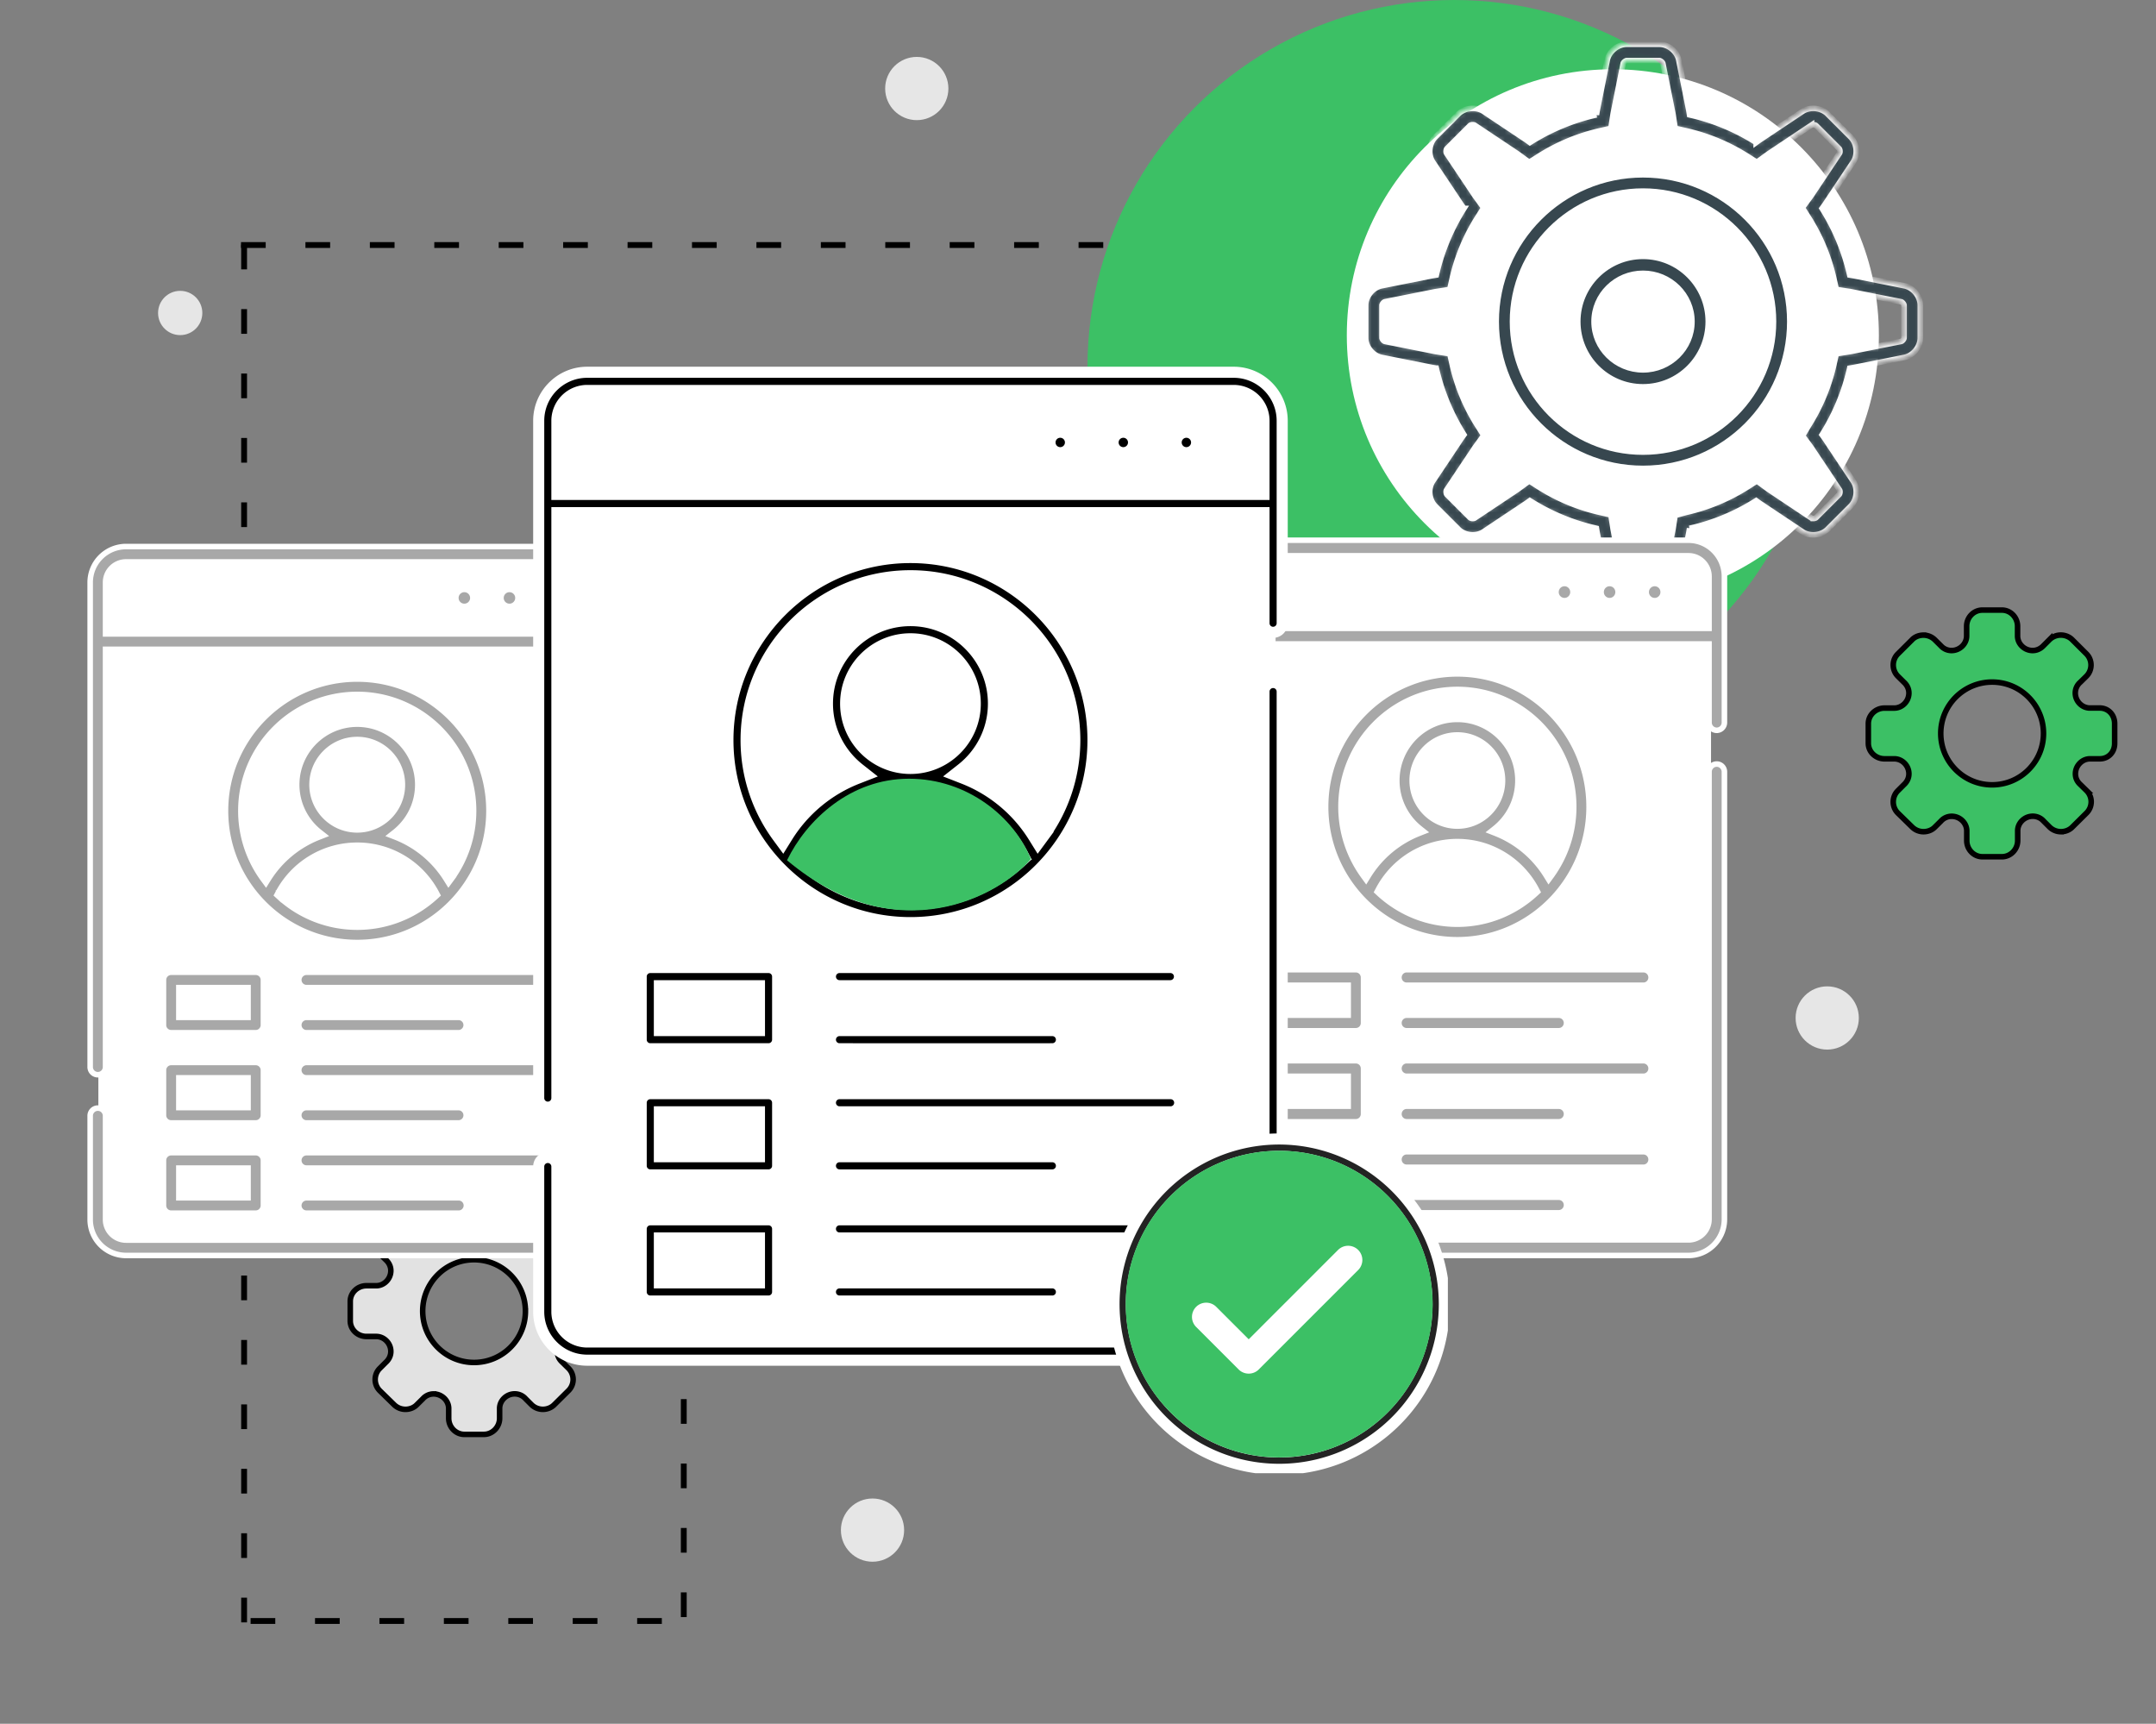
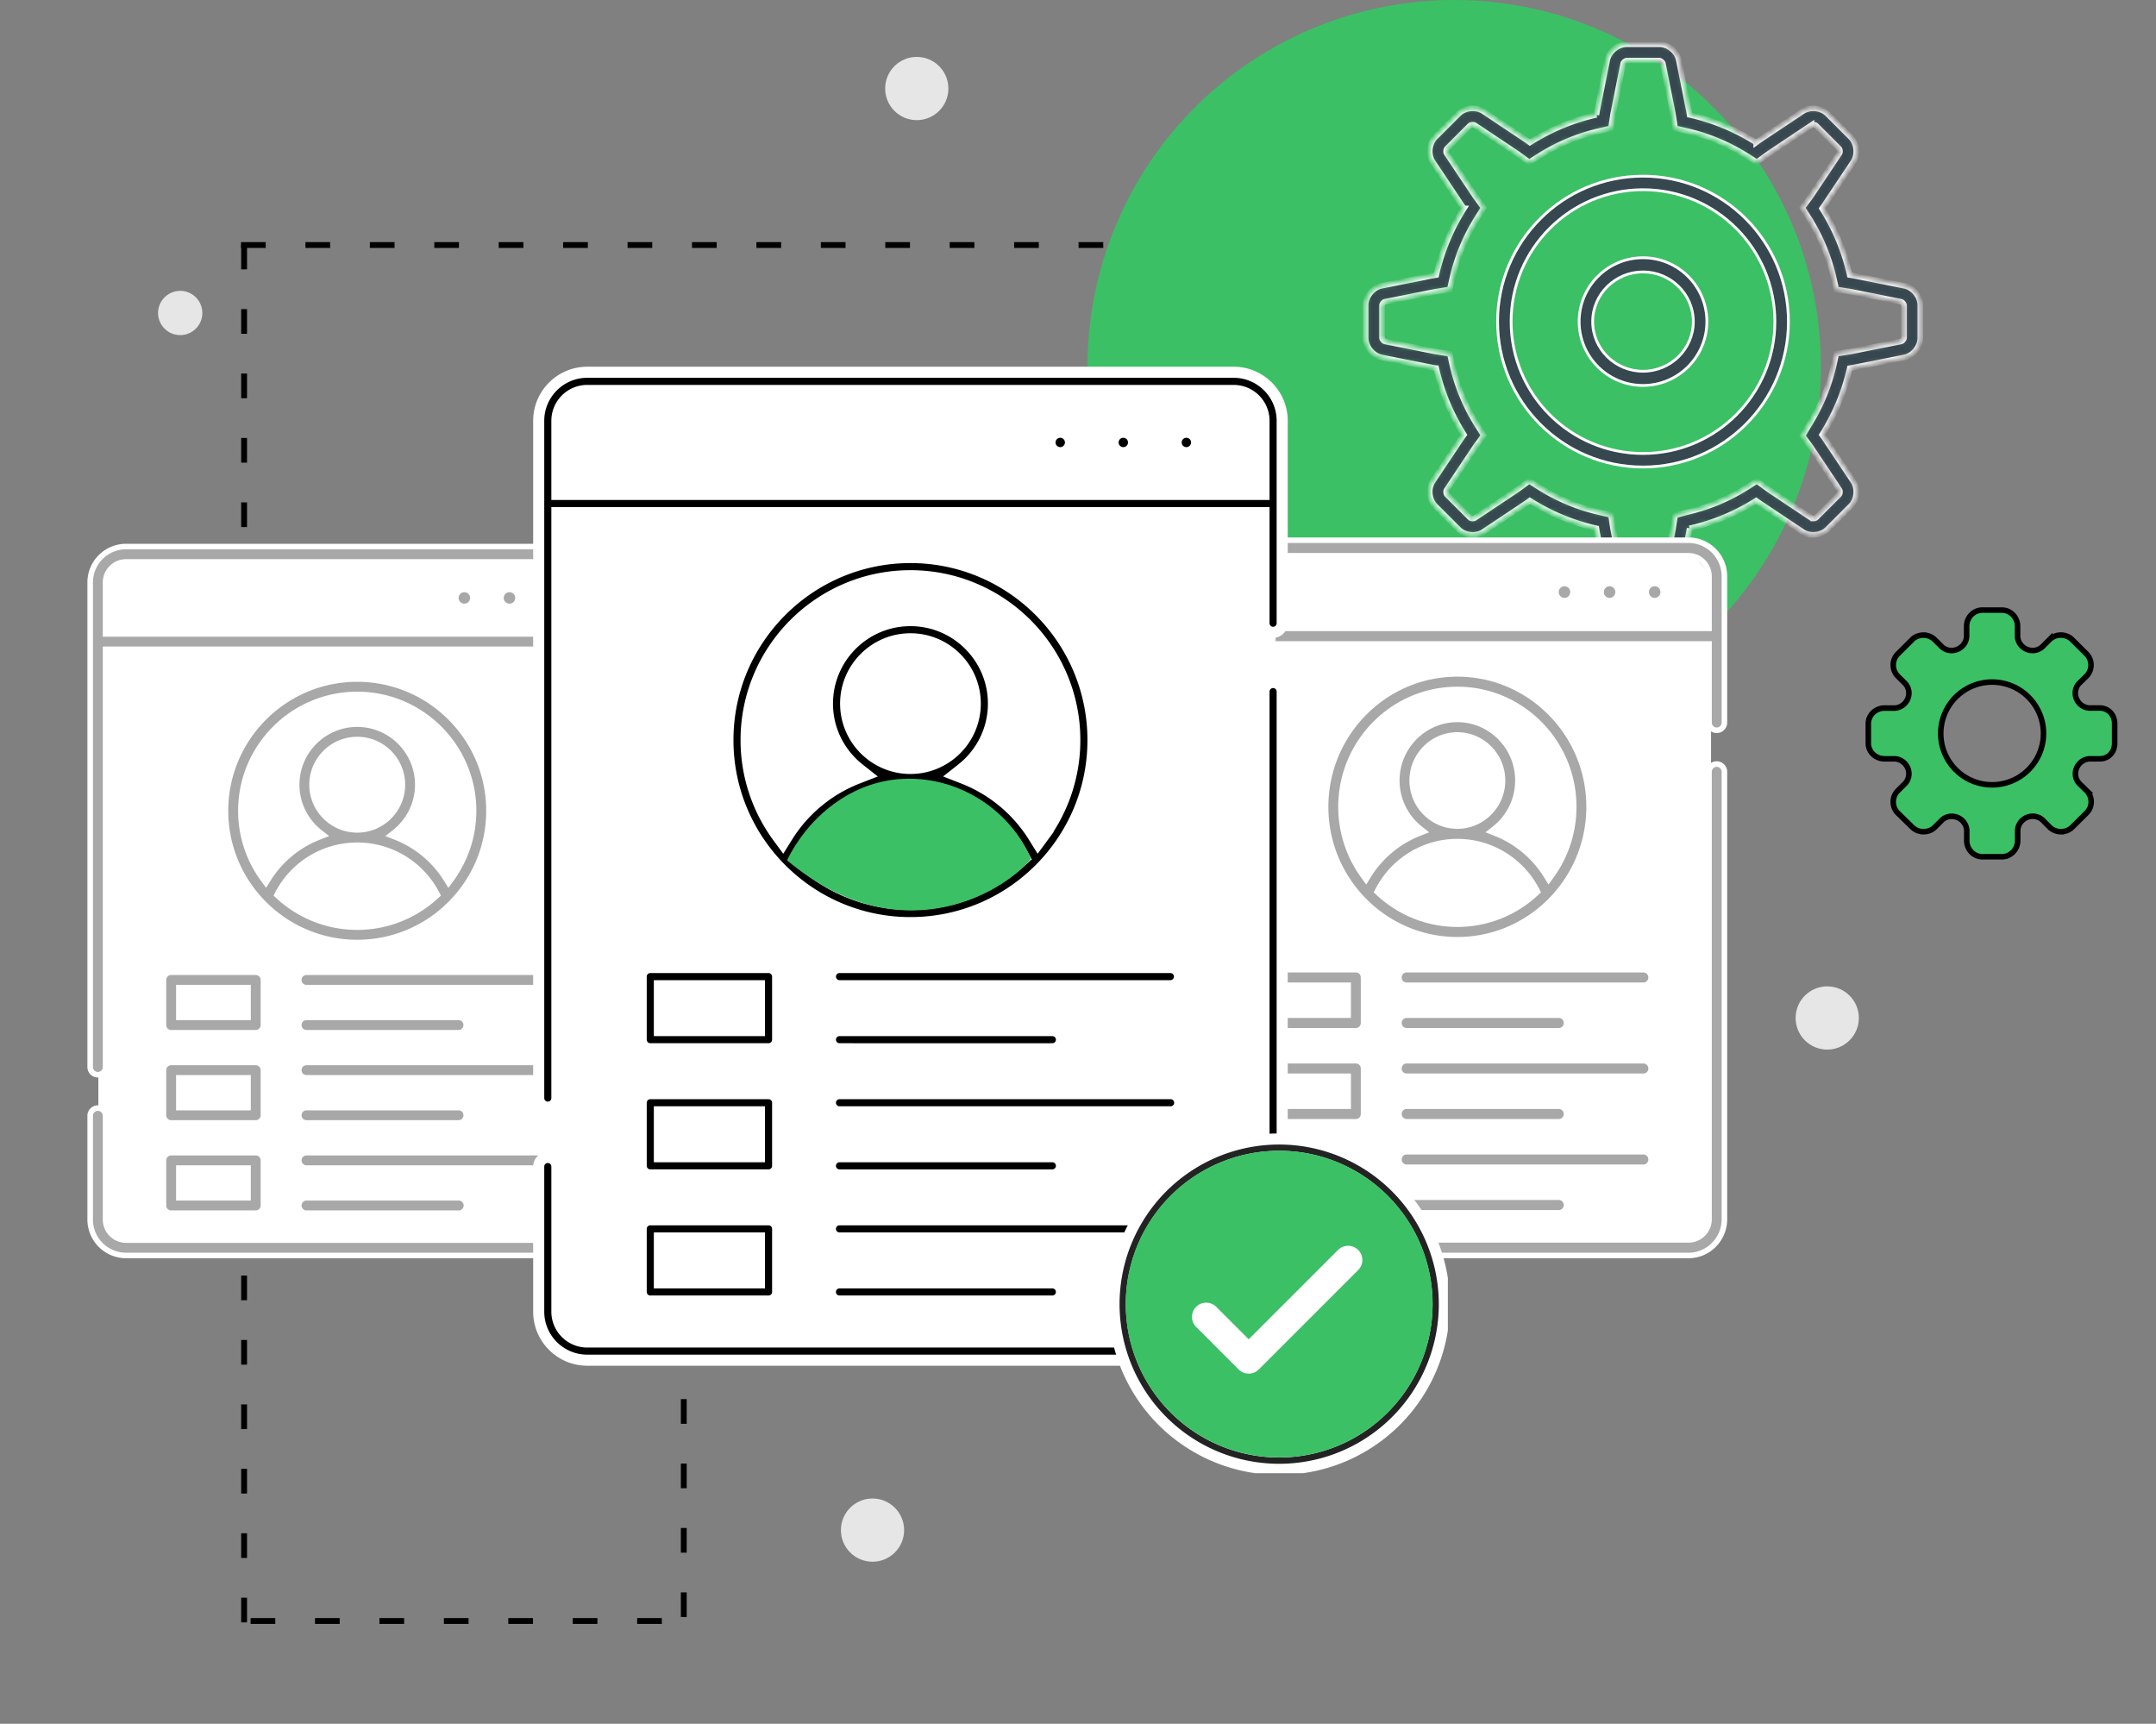
<svg xmlns="http://www.w3.org/2000/svg" width="389" height="311" fill="none">
  <rect width="100%" height="100%" fill="#808080" stroke="none" />
  <path d="M43.485 43.681h4.454v1.054h-4.454v-1.054zm11.625 0h4.454v1.054H55.11v-1.054zm11.624 0h4.454v1.054h-4.454v-1.054zm11.625 0h4.454v1.054h-4.454v-1.054zm11.624 0h4.454v1.054h-4.454v-1.054zm11.624 0h4.454v1.054h-4.454v-1.054zm11.625 0h4.454v1.054h-4.454v-1.054zm11.624 0h4.454v1.054h-4.454v-1.054zm11.625 0h4.454v1.054h-4.454v-1.054zm11.624 0h4.454v1.054h-4.454v-1.054zm11.624 0h4.454v1.054h-4.454v-1.054zm11.625 0h4.454v1.054h-4.454v-1.054zm11.624 0h4.454v1.054h-4.454v-1.054zm11.625 0h4.454v1.054h-4.454v-1.054zM45.214 291.931h4.454v1.054h-4.454v-1.054zm11.624 0h4.454v1.054h-4.454v-1.054zm11.624 0h4.454v1.054h-4.454v-1.054zm11.625 0h4.454v1.054h-4.454v-1.054zm11.624 0h4.454v1.054h-4.454v-1.054zm11.625 0h4.454v1.054h-4.454v-1.054zm11.624 0h4.454v1.054h-4.454v-1.054z" fill="#000" />
  <path d="M43.515 292.71v-4.454h1.054v4.454h-1.054zm0-11.624v-4.454h1.054v4.454h-1.054zm0-11.625v-4.454h1.054v4.454h-1.054zm0-11.624v-4.454h1.054v4.454h-1.054zm0-11.625v-4.454h1.054v4.454h-1.054zm0-11.624v-4.454h1.054v4.454h-1.054zm0-11.625v-4.454h1.054v4.454h-1.054zm0-11.624v-4.454h1.054v4.454h-1.054zm0-11.624v-4.454h1.054v4.454h-1.054zm0-11.625v-4.454h1.054v4.454h-1.054zm0-11.624v-4.454h1.054v4.454h-1.054zm0-11.625v-4.454h1.054v4.454h-1.054zm0-11.624v-4.454h1.054v4.454h-1.054zm0-11.624v-4.454h1.054v4.454h-1.054zm0-11.625v-4.454h1.054v4.454h-1.054zm0-11.624v-4.454h1.054v4.454h-1.054zm0-11.625v-4.454h1.054v4.454h-1.054zm0-11.624V90.64h1.054v4.454h-1.054zm0-11.624v-4.455h1.054v4.454h-1.054zm0-11.625v-4.454h1.054v4.454h-1.054zm0-11.624v-4.454h1.054v4.454h-1.054zm0-11.625v-4.454h1.054v4.454h-1.054zm79.33 243.156v-4.454h1.054v4.454h-1.054zm0-11.624v-4.454h1.054v4.454h-1.054zm0-11.625v-4.454h1.054v4.454h-1.054zm0-11.624v-4.454h1.054v4.454h-1.054zm0-11.625v-4.454h1.054v4.454h-1.054zm0-11.624v-4.454h1.054v4.454h-1.054z" fill="#000" />
  <circle cx="262.375" cy="66.164" r="66.164" fill="#3CC065" />
-   <circle cx="291" cy="60.496" r="48" fill="#fff" />
  <path d="M378.862 136.905h-1.761c-1.436 0-2.641 1.239-2.641 2.711 0 .741.313 1.413.869 1.912l1.135 1.112a2.845 2.845 0 010 4.043l-2.584 2.561c-.509.51-1.262.811-2.027.811a2.926 2.926 0 01-2.028-.811l-1.089-1.089a2.613 2.613 0 00-1.969-.892c-1.483 0-2.723 1.204-2.723 2.63v1.772c0 1.564-1.263 2.908-2.838 2.908h-3.523c-1.575 0-2.827-1.332-2.827-2.908v-1.761c0-1.425-1.239-2.63-2.722-2.63a2.59 2.59 0 00-1.923.857l-1.124 1.113c-.51.521-1.263.811-2.028.811a2.923 2.923 0 01-2.027-.811l-2.607-2.549c-1.112-1.112-1.112-2.931 0-4.032l1.089-1.089c.579-.521.904-1.217.904-1.958 0-1.483-1.205-2.711-2.642-2.711h-1.761c-1.587 0-2.92-1.24-2.92-2.816v-3.522c0-1.564 1.333-2.815 2.92-2.815h1.761c1.437 0 2.642-1.24 2.642-2.711 0-.742-.325-1.437-.904-1.958l-1.089-1.078c-1.112-1.112-1.112-2.931 0-4.032l2.584-2.572c.509-.521 1.262-.811 2.027-.811a2.93 2.93 0 012.028.811l1.123 1.113a2.574 2.574 0 001.924.857c1.483 0 2.722-1.205 2.722-2.63v-1.761c0-1.564 1.252-2.908 2.839-2.908h3.522c1.576 0 2.827 1.332 2.827 2.908v1.761c0 1.425 1.24 2.63 2.723 2.63.741 0 1.436-.324 1.969-.892l1.089-1.089a2.926 2.926 0 012.028-.811c.764 0 1.506.301 2.027.811l2.584 2.572a2.867 2.867 0 010 4.043l-1.135 1.113a2.549 2.549 0 00-.869 1.911c0 1.483 1.205 2.711 2.641 2.711h1.761c1.576 0 2.7 1.24 2.7 2.816v3.533c.023 1.576-1.101 2.816-2.677 2.816zm-10.16-4.577c0-5.109-4.137-9.268-9.269-9.268a9.266 9.266 0 00-9.269 9.268c0 5.11 4.136 9.269 9.269 9.269 5.132 0 9.269-4.159 9.269-9.269z" fill="#3CC065" stroke="#000" />
-   <path d="M104.962 241.124h-1.761c-1.436 0-2.641 1.239-2.641 2.711 0 .741.313 1.413.869 1.911l1.135 1.113a2.845 2.845 0 010 4.043l-2.583 2.56c-.51.51-1.263.812-2.028.812a2.925 2.925 0 01-2.028-.812l-1.089-1.089a2.618 2.618 0 00-1.97-.892c-1.482 0-2.722 1.205-2.722 2.63v1.773c0 1.564-1.263 2.908-2.839 2.908h-3.522c-1.575 0-2.826-1.332-2.826-2.908v-1.761c0-1.425-1.24-2.63-2.723-2.63a2.59 2.59 0 00-1.923.857l-1.124 1.112c-.51.522-1.263.812-2.028.812a2.925 2.925 0 01-2.027-.812l-2.607-2.548c-1.112-1.113-1.112-2.932 0-4.032l1.089-1.089c.58-.522.904-1.217.904-1.958 0-1.483-1.205-2.711-2.642-2.711h-1.761c-1.587 0-2.92-1.24-2.92-2.816v-3.522c0-1.564 1.333-2.815 2.92-2.815h1.761c1.437 0 2.642-1.24 2.642-2.711 0-.742-.325-1.437-.904-1.958l-1.09-1.078c-1.111-1.112-1.111-2.931 0-4.032l2.585-2.572c.51-.521 1.262-.811 2.027-.811.765 0 1.506.301 2.028.811l1.123 1.112a2.57 2.57 0 001.924.858c1.483 0 2.722-1.205 2.722-2.63v-1.761c0-1.564 1.252-2.908 2.839-2.908h3.522c1.576 0 2.827 1.332 2.827 2.908v1.761c0 1.425 1.24 2.63 2.723 2.63.741 0 1.436-.325 1.97-.892l1.088-1.089a2.924 2.924 0 012.028-.811c.764 0 1.506.301 2.027.811l2.584 2.572a2.867 2.867 0 010 4.043l-1.135 1.112a2.553 2.553 0 00-.869 1.912c0 1.483 1.205 2.711 2.641 2.711h1.761c1.576 0 2.7 1.24 2.7 2.815v3.534c.023 1.576-1.101 2.816-2.677 2.816zm-10.16-4.577c0-5.109-4.137-9.269-9.27-9.269-5.132 0-9.268 4.16-9.268 9.269s4.136 9.269 9.269 9.269c5.132 0 9.269-4.16 9.269-9.269z" fill="#E2E2E2" stroke="#000" />
  <path d="M270.203 58.021c0-14.474 11.763-26.238 26.238-26.238 14.486 0 26.237 11.764 26.237 26.238S310.927 84.26 296.441 84.26c-14.475 0-26.238-11.764-26.238-26.238zm2.443 0c0 13.132 10.663 23.795 23.795 23.795 13.134 0 23.794-10.663 23.794-23.795 0-13.132-10.66-23.794-23.794-23.794-13.132 0-23.795 10.662-23.795 23.794z" fill="#37474F" stroke="#fff" stroke-width=".5" />
  <mask id="a" fill="#fff">
    <path d="M299.39 10.932c.218 0 .591.306.636.521l1.783 8.933c.042.203.077.447.13.788l.309 1.978 1.951.439a35.014 35.014 0 0111.094 4.609l1.687 1.068 1.616-1.171.156-.112c.176-.13.347-.256.509-.362l7.582-5.06a.669.669 0 01.324-.064c.265 0 .447.097.497.147l4.162 4.162c.156.156.2.638.083.815l-5.069 7.596c-.115.177-.268.377-.459.639l-1.192 1.622 1.077 1.7a34.864 34.864 0 014.613 11.09l.438 1.949 1.975.312.147.02v.003c.227.036.454.068.633.103l8.942 1.787c.221.044.527.418.527.636v5.886c0 .218-.306.591-.521.636l-8.933 1.783c-.189.038-.418.07-.645.106l-.147.024-1.975.312-.439 1.948a34.907 34.907 0 01-4.612 11.09l-1.036 1.763 1.195 1.621c.147.2.3.404.421.586l5.06 7.585c.123.185.073.665-.08.818l-4.165 4.164c-.062.062-.256.147-.497.147a.638.638 0 01-.315-.064l-7.594-5.068c-.171-.112-.365-.256-.642-.46l-1.622-1.186-1.695 1.075a34.99 34.99 0 01-11.097 4.609l-1.969.535-.306 1.981c-.038.241-.074.486-.112.677l-1.786 8.941c-.045.215-.418.524-.636.524h-5.887c-.218 0-.592-.306-.636-.521l-1.789-8.962c-.036-.167-.062-.362-.092-.556l-.032-.203-.309-1.978-1.952-.438a35.013 35.013 0 01-11.084-4.612l-1.693-1.072-1.619 1.178-.153.112c-.176.129-.35.258-.512.364l-7.585 5.06c-.036.026-.147.067-.318.067-.241 0-.436-.085-.5-.15l-4.165-4.164c-.153-.153-.201-.633-.08-.813l5.069-7.593c.1-.156.229-.33.359-.506l.112-.153 1.177-1.619-1.071-1.692a34.926 34.926 0 01-4.613-11.084l-.438-1.951-1.987-.312-.203-.033c-.194-.03-.392-.059-.574-.094l-8.942-1.786c-.218-.045-.524-.418-.524-.636V55.08c0-.218.306-.592.521-.636l8.962-1.79c.168-.035.363-.061.557-.09l.203-.033 1.978-.31.438-1.95a35.02 35.02 0 014.613-11.084l1.071-1.693-1.177-1.618-.112-.154c-.13-.176-.259-.35-.365-.512l-5.06-7.584c-.123-.186-.073-.665.08-.818l4.165-4.165c.061-.062.253-.144.494-.144.177 0 .292.044.318.062l7.597 5.068c.153.1.327.23.503.359l.153.112 1.619 1.177 1.699-1.071a34.956 34.956 0 0111.084-4.612l1.952-.439.309-1.978.032-.203c.03-.194.059-.391.095-.574l1.786-8.94c.044-.216.418-.525.636-.525h5.887v-.003zm0-2.943h-5.887c-1.619 0-3.202 1.298-3.52 2.884l-1.787 8.945c-.056.264-.1.588-.15.903a37.96 37.96 0 00-12.015 4.998c-.265-.192-.536-.395-.765-.548l-7.589-5.062c-.565-.377-1.256-.556-1.951-.556-.954 0-1.913.344-2.578 1.01l-4.162 4.16c-1.148 1.146-1.348 3.182-.451 4.53l5.063 7.588c.153.23.353.5.547.765a37.99 37.99 0 00-4.998 12.014c-.312.05-.638.094-.903.15l-8.951 1.79c-1.587.317-2.885 1.9-2.885 3.52v5.886c0 1.619 1.298 3.202 2.885 3.52l8.945 1.786c.265.056.589.1.904.15a37.943 37.943 0 004.998 12.014c-.192.265-.395.536-.548.766l-5.063 7.587c-.897 1.348-.694 3.385.451 4.53l4.162 4.161c.665.665 1.627 1.013 2.581 1.013.692 0 1.383-.186 1.949-.56l7.588-5.062c.229-.153.5-.353.765-.547a37.96 37.96 0 0012.015 4.997c.05.312.094.639.15.904l1.787 8.944c.318 1.586 1.901 2.884 3.52 2.884h5.887c1.619 0 3.202-1.298 3.52-2.884l1.787-8.944c.053-.265.1-.586.15-.9a38.003 38.003 0 0012.024-4.995c.259.188.527.388.756.541l7.588 5.063c.566.376 1.257.559 1.949.559.957 0 1.916-.348 2.581-1.013l4.162-4.161c1.148-1.145 1.348-3.182.451-4.53l-5.063-7.587a19.76 19.76 0 00-.544-.76 37.956 37.956 0 004.997-12.02c.309-.05.636-.097.901-.15l8.945-1.786c1.587-.318 2.885-1.901 2.885-3.52V55.08c0-1.62-1.298-3.203-2.885-3.52l-8.945-1.787c-.265-.053-.589-.1-.901-.15a37.956 37.956 0 00-4.997-12.02c.191-.262.391-.53.544-.76l5.063-7.587c.895-1.348.694-3.381-.451-4.53l-4.162-4.16c-.662-.666-1.624-1.01-2.578-1.01-.695 0-1.386.182-1.952.556l-7.588 5.062c-.229.153-.497.35-.759.542a37.958 37.958 0 00-12.021-4.995c-.05-.312-.097-.636-.15-.9l-1.787-8.945c-.312-1.589-1.895-2.887-3.514-2.887z" />
  </mask>
  <path d="M299.39 10.932c.218 0 .591.306.636.521l1.783 8.933c.042.203.077.447.13.788l.309 1.978 1.951.439a35.014 35.014 0 0111.094 4.609l1.687 1.068 1.616-1.171.156-.112c.176-.13.347-.256.509-.362l7.582-5.06a.669.669 0 01.324-.064c.265 0 .447.097.497.147l4.162 4.162c.156.156.2.638.083.815l-5.069 7.596c-.115.177-.268.377-.459.639l-1.192 1.622 1.077 1.7a34.864 34.864 0 014.613 11.09l.438 1.949 1.975.312.147.02v.003c.227.036.454.068.633.103l8.942 1.787c.221.044.527.418.527.636v5.886c0 .218-.306.591-.521.636l-8.933 1.783c-.189.038-.418.07-.645.106l-.147.024-1.975.312-.439 1.948a34.907 34.907 0 01-4.612 11.09l-1.036 1.763 1.195 1.621c.147.2.3.404.421.586l5.06 7.585c.123.185.073.665-.08.818l-4.165 4.164c-.062.062-.256.147-.497.147a.638.638 0 01-.315-.064l-7.594-5.068c-.171-.112-.365-.256-.642-.46l-1.622-1.186-1.695 1.075a34.99 34.99 0 01-11.097 4.609l-1.969.535-.306 1.981c-.038.241-.074.486-.112.677l-1.786 8.941c-.045.215-.418.524-.636.524h-5.887c-.218 0-.592-.306-.636-.521l-1.789-8.962c-.036-.167-.062-.362-.092-.556l-.032-.203-.309-1.978-1.952-.438a35.013 35.013 0 01-11.084-4.612l-1.693-1.072-1.619 1.178-.153.112c-.176.129-.35.258-.512.364l-7.585 5.06c-.036.026-.147.067-.318.067-.241 0-.436-.085-.5-.15l-4.165-4.164c-.153-.153-.201-.633-.08-.813l5.069-7.593c.1-.156.229-.33.359-.506l.112-.153 1.177-1.619-1.071-1.692a34.926 34.926 0 01-4.613-11.084l-.438-1.951-1.987-.312-.203-.033c-.194-.03-.392-.059-.574-.094l-8.942-1.786c-.218-.045-.524-.418-.524-.636V55.08c0-.218.306-.592.521-.636l8.962-1.79c.168-.035.363-.061.557-.09l.203-.033 1.978-.31.438-1.95a35.02 35.02 0 014.613-11.084l1.071-1.693-1.177-1.618-.112-.154c-.13-.176-.259-.35-.365-.512l-5.06-7.584c-.123-.186-.073-.665.08-.818l4.165-4.165c.061-.062.253-.144.494-.144.177 0 .292.044.318.062l7.597 5.068c.153.1.327.23.503.359l.153.112 1.619 1.177 1.699-1.071a34.956 34.956 0 0111.084-4.612l1.952-.439.309-1.978.032-.203c.03-.194.059-.391.095-.574l1.786-8.94c.044-.216.418-.525.636-.525h5.887v-.003zm0-2.943h-5.887c-1.619 0-3.202 1.298-3.52 2.884l-1.787 8.945c-.056.264-.1.588-.15.903a37.96 37.96 0 00-12.015 4.998c-.265-.192-.536-.395-.765-.548l-7.589-5.062c-.565-.377-1.256-.556-1.951-.556-.954 0-1.913.344-2.578 1.01l-4.162 4.16c-1.148 1.146-1.348 3.182-.451 4.53l5.063 7.588c.153.23.353.5.547.765a37.99 37.99 0 00-4.998 12.014c-.312.05-.638.094-.903.15l-8.951 1.79c-1.587.317-2.885 1.9-2.885 3.52v5.886c0 1.619 1.298 3.202 2.885 3.52l8.945 1.786c.265.056.589.1.904.15a37.943 37.943 0 004.998 12.014c-.192.265-.395.536-.548.766l-5.063 7.587c-.897 1.348-.694 3.385.451 4.53l4.162 4.161c.665.665 1.627 1.013 2.581 1.013.692 0 1.383-.186 1.949-.56l7.588-5.062c.229-.153.5-.353.765-.547a37.96 37.96 0 0012.015 4.997c.05.312.094.639.15.904l1.787 8.944c.318 1.586 1.901 2.884 3.52 2.884h5.887c1.619 0 3.202-1.298 3.52-2.884l1.787-8.944c.053-.265.1-.586.15-.9a38.003 38.003 0 0012.024-4.995c.259.188.527.388.756.541l7.588 5.063c.566.376 1.257.559 1.949.559.957 0 1.916-.348 2.581-1.013l4.162-4.161c1.148-1.145 1.348-3.182.451-4.53l-5.063-7.587a19.76 19.76 0 00-.544-.76 37.956 37.956 0 004.997-12.02c.309-.05.636-.097.901-.15l8.945-1.786c1.587-.318 2.885-1.901 2.885-3.52V55.08c0-1.62-1.298-3.203-2.885-3.52l-8.945-1.787c-.265-.053-.589-.1-.901-.15a37.956 37.956 0 00-4.997-12.02c.191-.262.391-.53.544-.76l5.063-7.587c.895-1.348.694-3.381-.451-4.53l-4.162-4.16c-.662-.666-1.624-1.01-2.578-1.01-.695 0-1.386.182-1.952.556l-7.588 5.062c-.229.153-.497.35-.759.542a37.958 37.958 0 00-12.021-4.995c-.05-.312-.097-.636-.15-.9l-1.787-8.945c-.312-1.589-1.895-2.887-3.514-2.887z" fill="#37474F" stroke="#fff" mask="url(#a)" />
  <path d="M284.918 58.021c0-6.362 5.165-11.522 11.523-11.522 6.357 0 11.522 5.16 11.522 11.522s-5.165 11.522-11.522 11.522c-6.358 0-11.523-5.16-11.523-11.522zm2.443 0c0 4.946 4.074 8.96 9.08 8.96 5.005 0 9.079-4.014 9.079-8.96 0-4.946-4.074-8.96-9.079-8.96-5.006 0-9.08 4.014-9.08 8.96z" fill="#37474F" stroke="#fff" stroke-width=".5" />
  <g clip-path="url(#clip0_9_14)">
    <rect x="17.748" y="99.974" width="87.806" height="125.17" rx="6" fill="#fff" />
    <path d="M109.861 140.025a1.388 1.388 0 012.777 0v80.012a6.483 6.483 0 01-6.475 6.475h-83.42a6.483 6.483 0 01-6.475-6.475v-18.724a1.388 1.388 0 112.777 0v18.724a3.702 3.702 0 003.698 3.698h83.42a3.702 3.702 0 003.698-3.698v-80.012zM22.743 98.606h83.42a6.483 6.483 0 016.475 6.474v26.124a1.388 1.388 0 01-2.777 0V117.15H19.045v75.325a1.389 1.389 0 11-2.777 0V105.08a6.483 6.483 0 016.475-6.474zm-3.698 15.268v.5h90.816v-9.294a3.702 3.702 0 00-3.698-3.698h-83.42a3.702 3.702 0 00-3.698 3.698v8.794z" fill="#A8A8A8" stroke="#fff" />
    <path d="M50.153 161.129l-.18.341.284.26a20.912 20.912 0 0014.196 5.544c5.47 0 10.457-2.105 14.197-5.544l.283-.26-.18-.341a16.149 16.149 0 00-14.3-8.627 16.147 16.147 0 00-14.3 8.627zm30.387-2.465l.39.628.438-.595a20.883 20.883 0 004.078-12.416c0-11.575-9.417-20.992-20.993-20.992-11.575 0-20.992 9.417-20.992 20.992a20.88 20.88 0 004.078 12.416l.438.595.39-.628a18.925 18.925 0 019.207-7.649l.815-.317-.686-.541a10.907 10.907 0 01-4.175-8.581c0-6.024 4.901-10.925 10.925-10.925 6.024 0 10.926 4.901 10.926 10.925 0 3.476-1.634 6.577-4.175 8.581l-.687.541.815.317a18.925 18.925 0 019.208 7.649zm-39.856-12.382c0-13.107 10.663-23.77 23.77-23.77 13.105 0 23.769 10.663 23.769 23.77 0 13.106-10.664 23.769-23.77 23.769s-23.77-10.663-23.77-23.769zm23.77-12.854c-4.495 0-8.15 3.655-8.15 8.149 0 4.493 3.655 8.149 8.15 8.149 4.493 0 8.148-3.656 8.148-8.149 0-4.494-3.655-8.149-8.149-8.149zm-9.157 41.985h42.728a1.388 1.388 0 110 2.776H55.297a1.388 1.388 0 110-2.776zm-22.527 2.776h-.5v5.362h12.483v-5.362H32.77zm-3.277 6.75v-8.138c0-.767.622-1.388 1.389-1.388h15.26c.766 0 1.388.621 1.388 1.388v8.138a1.39 1.39 0 01-1.389 1.389h-15.26a1.389 1.389 0 01-1.388-1.389zm53.272 1.389H55.297a1.388 1.388 0 010-2.777h27.468a1.389 1.389 0 010 2.777zm-27.468 5.362h42.728a1.388 1.388 0 110 2.776H55.297a1.388 1.388 0 110-2.776zm-22.527 2.776h-.5v5.362h12.483v-5.362H32.77zm-1.888 8.139a1.388 1.388 0 01-1.389-1.388v-8.139c0-.767.622-1.388 1.389-1.388h15.26c.766 0 1.388.621 1.388 1.388v8.139c0 .766-.622 1.388-1.389 1.388h-15.26zm51.883 0H55.297a1.388 1.388 0 010-2.777h27.468a1.389 1.389 0 010 2.777zm15.26 5.362a1.388 1.388 0 110 2.776H55.297a1.388 1.388 0 110-2.776h42.728zm-65.255 2.776h-.5v5.362h12.483v-5.362H32.77zm-1.888 8.139a1.389 1.389 0 01-1.389-1.389v-8.138c0-.767.622-1.388 1.389-1.388h15.26c.766 0 1.388.621 1.388 1.388v8.138a1.39 1.39 0 01-1.389 1.389h-15.26zm23.027-1.389c0-.766.621-1.388 1.388-1.388h27.468a1.388 1.388 0 010 2.777H55.297a1.389 1.389 0 01-1.388-1.389zm47.685-109.615a1.534 1.534 0 11-3.069-.001 1.534 1.534 0 013.069.001zm-11.208 0a1.535 1.535 0 113.07 0 1.535 1.535 0 01-3.07 0zm-5.069 0v0a1.534 1.534 0 11-3.07 0 1.534 1.534 0 013.07 0z" fill="#A8A8A8" stroke="#fff" />
  </g>
  <g clip-path="url(#clip1_9_14)">
    <rect x="220.911" y="99.792" width="87.806" height="126.277" rx="6" fill="#fff" />
    <path d="M308.354 139.255c0-.78.625-1.405 1.388-1.405.763 0 1.389.625 1.389 1.405v80.72c0 3.608-2.91 6.537-6.475 6.537h-83.42c-3.566 0-6.475-2.929-6.475-6.537v-18.889c0-.78.626-1.405 1.388-1.405.763 0 1.389.625 1.389 1.405v18.889c0 2.051 1.654 3.727 3.698 3.727h83.42c2.044 0 3.698-1.676 3.698-3.727v-80.72zm-87.118-41.79h83.42c3.565 0 6.475 2.928 6.475 6.536v26.355c0 .78-.626 1.405-1.389 1.405a1.396 1.396 0 01-1.388-1.405v-14.173h-90.816v75.987c0 .78-.626 1.405-1.389 1.405a1.397 1.397 0 01-1.388-1.405v-88.169c0-3.608 2.909-6.536 6.475-6.536zm-3.698 15.408v.5h90.816v-9.372c0-2.051-1.654-3.726-3.698-3.726h-83.42c-2.044 0-3.698 1.675-3.698 3.726v8.872z" fill="#A8A8A8" stroke="#fff" />
    <path d="M248.645 160.55l-.177.338.28.26c3.739 3.469 8.726 5.593 14.198 5.593 5.471 0 10.459-2.124 14.198-5.593l.28-.26-.177-.338c-2.781-5.325-8.258-8.703-14.301-8.703-6.043 0-11.52 3.377-14.301 8.703zm30.387-2.494l.39.634.44-.602a21.182 21.182 0 004.077-12.521c0-11.672-9.413-21.174-20.993-21.174-11.58 0-20.993 9.502-20.993 21.174 0 4.681 1.517 9.012 4.077 12.521l.439.602.391-.634a18.96 18.96 0 019.208-7.718l.807-.317-.678-.54a11.043 11.043 0 01-4.177-8.661c0-6.084 4.906-11.026 10.926-11.026 6.02 0 10.925 4.942 10.925 11.026 0 3.51-1.635 6.64-4.176 8.661l-.679.54.807.317a18.957 18.957 0 019.209 7.718zm-39.856-12.489c0-13.229 10.668-23.984 23.77-23.984s23.769 10.755 23.769 23.984c0 13.229-10.667 23.984-23.769 23.984-13.102 0-23.77-10.755-23.77-23.984zm23.77-12.963c-4.498 0-8.149 3.69-8.149 8.217 0 4.527 3.651 8.216 8.149 8.216 4.498 0 8.149-3.689 8.149-8.216 0-4.527-3.651-8.217-8.149-8.217zm-9.156 42.348h42.727c.763 0 1.389.625 1.389 1.405s-.626 1.405-1.389 1.405H253.79a1.396 1.396 0 01-1.388-1.405c0-.78.625-1.405 1.388-1.405zm-22.527 2.81h-.5v5.4h12.483v-5.4h-11.983zm-3.277 6.805v-8.21c0-.78.626-1.405 1.388-1.405h15.26c.763 0 1.388.625 1.388 1.405v8.21c0 .78-.625 1.405-1.388 1.405h-15.26a1.397 1.397 0 01-1.388-1.405zm53.271 1.405H253.79a1.396 1.396 0 01-1.388-1.405c0-.78.625-1.405 1.388-1.405h27.467c.763 0 1.389.625 1.389 1.405 0 .781-.626 1.405-1.389 1.405zm-27.467 5.401h42.727c.763 0 1.389.625 1.389 1.405s-.626 1.405-1.389 1.405H253.79a1.396 1.396 0 01-1.388-1.405c0-.78.625-1.405 1.388-1.405zm-22.527 2.81h-.5v5.4h12.483v-5.4h-11.983zm-1.889 8.21a1.397 1.397 0 01-1.388-1.405v-8.21c0-.78.626-1.405 1.388-1.405h15.26c.763 0 1.388.625 1.388 1.405v8.21c0 .78-.625 1.405-1.388 1.405h-15.26zm51.883 0H253.79a1.396 1.396 0 01-1.388-1.405c0-.78.625-1.405 1.388-1.405h27.467c.763 0 1.389.625 1.389 1.405s-.626 1.405-1.389 1.405zm15.26 5.401c.763 0 1.389.625 1.389 1.405s-.626 1.405-1.389 1.405H253.79a1.396 1.396 0 01-1.388-1.405c0-.78.625-1.405 1.388-1.405h42.727zm-65.254 2.81h-.5v5.4h12.483v-5.4h-11.983zm-1.889 8.21a1.397 1.397 0 01-1.388-1.405v-8.21c0-.78.626-1.405 1.388-1.405h15.26c.763 0 1.388.625 1.388 1.405v8.21c0 .78-.625 1.405-1.388 1.405h-15.26zm23.028-1.405c0-.78.625-1.405 1.388-1.405h27.467c.763 0 1.389.625 1.389 1.405s-.626 1.405-1.389 1.405H253.79a1.396 1.396 0 01-1.388-1.405zm47.684-110.585c0 .861-.691 1.552-1.534 1.552a1.544 1.544 0 01-1.535-1.552c0-.862.691-1.553 1.535-1.553.843 0 1.534.691 1.534 1.553zm-11.207 0c0-.862.691-1.553 1.534-1.553.844 0 1.535.691 1.535 1.553 0 .861-.691 1.552-1.535 1.552a1.543 1.543 0 01-1.534-1.552zm-5.07 0v0c0 .861-.691 1.552-1.534 1.552a1.544 1.544 0 01-1.535-1.552c0-.862.691-1.553 1.535-1.553.843 0 1.534.691 1.534 1.553z" fill="#A8A8A8" stroke="#fff" />
  </g>
  <g clip-path="url(#clip2_9_14)">
    <rect x="98.814" y="68.028" width="131.334" height="176.363" rx="6" fill="#fff" />
-     <path d="M228.062 124.778a1.64 1.64 0 113.28 0v111.874c0 4.825-3.927 8.753-8.752 8.753H105.95c-4.825 0-8.753-3.928-8.753-8.753v-26.18a1.64 1.64 0 113.281 0v26.18a5.477 5.477 0 005.472 5.472h116.64a5.477 5.477 0 005.472-5.472V124.778zM105.95 67.164h116.64c4.825 0 8.752 3.928 8.752 8.753v36.526a1.64 1.64 0 11-3.28 0v-19.95H100.478v105.622a1.64 1.64 0 01-3.28 0V75.917c0-4.825 3.927-8.753 8.752-8.753zm-5.472 21.048v1h127.584V75.917a5.477 5.477 0 00-5.472-5.472H105.95a5.477 5.477 0 00-5.472 5.472v12.295z" fill="#000" stroke="#fff" stroke-width="2" />
+     <path d="M228.062 124.778a1.64 1.64 0 113.28 0v111.874c0 4.825-3.927 8.753-8.752 8.753H105.95c-4.825 0-8.753-3.928-8.753-8.753v-26.18a1.64 1.64 0 113.281 0v26.18a5.477 5.477 0 005.472 5.472h116.64a5.477 5.477 0 005.472-5.472V124.778M105.95 67.164h116.64c4.825 0 8.752 3.928 8.752 8.753v36.526a1.64 1.64 0 11-3.28 0v-19.95H100.478v105.622a1.64 1.64 0 01-3.28 0V75.917c0-4.825 3.927-8.753 8.752-8.753zm-5.472 21.048v1h127.584V75.917a5.477 5.477 0 00-5.472-5.472H105.95a5.477 5.477 0 00-5.472 5.472v12.295z" fill="#000" stroke="#fff" stroke-width="2" />
    <path d="M144.008 154.146l-.358.681.566.521c5.282 4.857 12.326 7.831 20.054 7.831 7.727 0 14.772-2.974 20.053-7.831l.567-.521-.359-.682a22.88 22.88 0 00-20.261-12.223 22.88 22.88 0 00-20.262 12.224zm42.5-3.148l.779 1.255.875-1.19a29.5 29.5 0 005.762-17.538c0-16.352-13.302-29.653-29.654-29.653s-29.654 13.301-29.654 29.653a29.5 29.5 0 005.761 17.538l.876 1.19.779-1.255a26.15 26.15 0 0112.729-10.573l1.629-.635-1.373-1.082c-3.484-2.748-5.723-6.998-5.723-11.762 0-8.256 6.719-14.975 14.976-14.975 8.257 0 14.975 6.719 14.975 14.975 0 4.764-2.238 9.014-5.722 11.762l-1.373 1.082 1.629.635a26.155 26.155 0 0112.729 10.573zm-55.172-17.472c0-18.16 14.775-32.935 32.934-32.935s32.934 14.775 32.934 32.935c0 18.159-14.775 32.934-32.934 32.934-18.16 0-32.934-14.775-32.934-32.934zm32.934-18.274c-6.45 0-11.695 5.245-11.695 11.695 0 6.449 5.245 11.695 11.695 11.695 6.449 0 11.695-5.246 11.695-11.695 0-6.45-5.246-11.695-11.695-11.695z" fill="#000" stroke="#fff" stroke-width="2" />
    <path d="M164 140.496c-10.633 0-18.5 7.5-22 14.718 20 16.782 38.5 6.282 44-.218-3-7.5-11.367-14.5-22-14.5z" fill="#3CC065" />
    <path d="M151.468 174.558h59.742a1.641 1.641 0 010 3.281h-59.742a1.64 1.64 0 110-3.281zm-31.499 3.281h-1v8.099h18.057v-8.099h-17.057zm-4.28 9.739v-11.379a1.64 1.64 0 011.64-1.641h21.337c.906 0 1.64.735 1.64 1.641v11.379a1.64 1.64 0 01-1.64 1.64h-21.337a1.64 1.64 0 01-1.64-1.64zm74.185 1.641h-38.406a1.64 1.64 0 010-3.281h38.406a1.64 1.64 0 110 3.281zm-38.406 8.099h59.742a1.64 1.64 0 110 3.28h-59.742a1.64 1.64 0 110-3.28zm-31.499 3.28h-1v8.099h18.057v-8.099h-17.057zm-2.64 11.379a1.64 1.64 0 01-1.64-1.64v-11.379c0-.906.734-1.64 1.64-1.64h21.337c.906 0 1.64.734 1.64 1.64v11.379a1.64 1.64 0 01-1.64 1.64h-21.337zm72.545.001h-38.406a1.64 1.64 0 010-3.281h38.406a1.64 1.64 0 110 3.281zm21.336 8.098a1.64 1.64 0 110 3.281h-59.742a1.64 1.64 0 110-3.281h59.742zm-91.241 3.281h-1v8.099h18.057v-8.099h-17.057zm-2.64 11.379a1.64 1.64 0 01-1.64-1.64v-11.379a1.64 1.64 0 011.64-1.641h21.337c.906 0 1.64.735 1.64 1.641v11.379a1.64 1.64 0 01-1.64 1.64h-21.337zm32.499-1.64c0-.906.734-1.64 1.64-1.64h38.406a1.64 1.64 0 110 3.28h-38.406a1.64 1.64 0 01-1.64-1.64zM215.9 79.828a1.845 1.845 0 11-3.69 0 1.845 1.845 0 013.69 0zm-15.069 0a1.845 1.845 0 113.69 0 1.845 1.845 0 01-3.69 0zm-7.69 0v0a1.845 1.845 0 11-3.69 0 1.845 1.845 0 013.69 0z" fill="#000" stroke="#fff" stroke-width="2" />
  </g>
  <g clip-path="url(#clip3_9_14)">
    <path d="M257.468 235.297v-.001a26.667 26.667 0 10-26.667 26.667h.001a26.691 26.691 0 0026.666-26.666zm-43.224-24.779a29.804 29.804 0 0116.556-5.022 29.83 29.83 0 0129.801 29.801 29.804 29.804 0 01-18.396 27.531 29.796 29.796 0 01-32.477-6.459 29.8 29.8 0 014.516-45.851z" fill="#232323" stroke="#fff" stroke-width="2" />
    <ellipse cx="230.797" cy="235.283" rx="27.7" ry="27.671" transform="rotate(.25 230.797 235.283)" fill="#3CC065" />
    <path d="M241.453 225.482l-16.152 16.153-5.886-5.886a2.563 2.563 0 00-1.805-.72 2.563 2.563 0 00-2.545 2.544 2.563 2.563 0 00.721 1.805l7.7 7.701a2.567 2.567 0 003.629 0l17.967-17.968a2.563 2.563 0 00-.031-3.598 2.572 2.572 0 00-3.598-.031z" fill="#fff" />
  </g>
  <circle cx="329.68" cy="183.663" r="5.704" fill="#E6E6E6" />
  <circle cx="165.411" cy="15.971" r="5.704" fill="#E6E6E6" />
  <circle cx="157.425" cy="276.064" r="5.704" fill="#E6E6E6" />
  <circle cx="32.512" cy="56.468" r="3.993" fill="#E6E6E6" />
  <defs>
    <clipPath id="clip0_9_14">
      <path fill="#fff" transform="translate(0 98.106)" d="M0 0h128.906v128.906H0z" />
    </clipPath>
    <clipPath id="clip1_9_14">
      <path fill="#fff" transform="translate(198.493 96.965)" d="M0 0h128.906v130.047H0z" />
    </clipPath>
    <clipPath id="clip2_9_14">
      <path fill="#fff" transform="translate(74.15 66.164)" d="M0 0h180.24v180.24H0z" />
    </clipPath>
    <clipPath id="clip3_9_14">
      <path fill="#fff" transform="translate(199.633 204.196)" d="M0 0h61.601v61.601H0z" />
    </clipPath>
  </defs>
</svg>